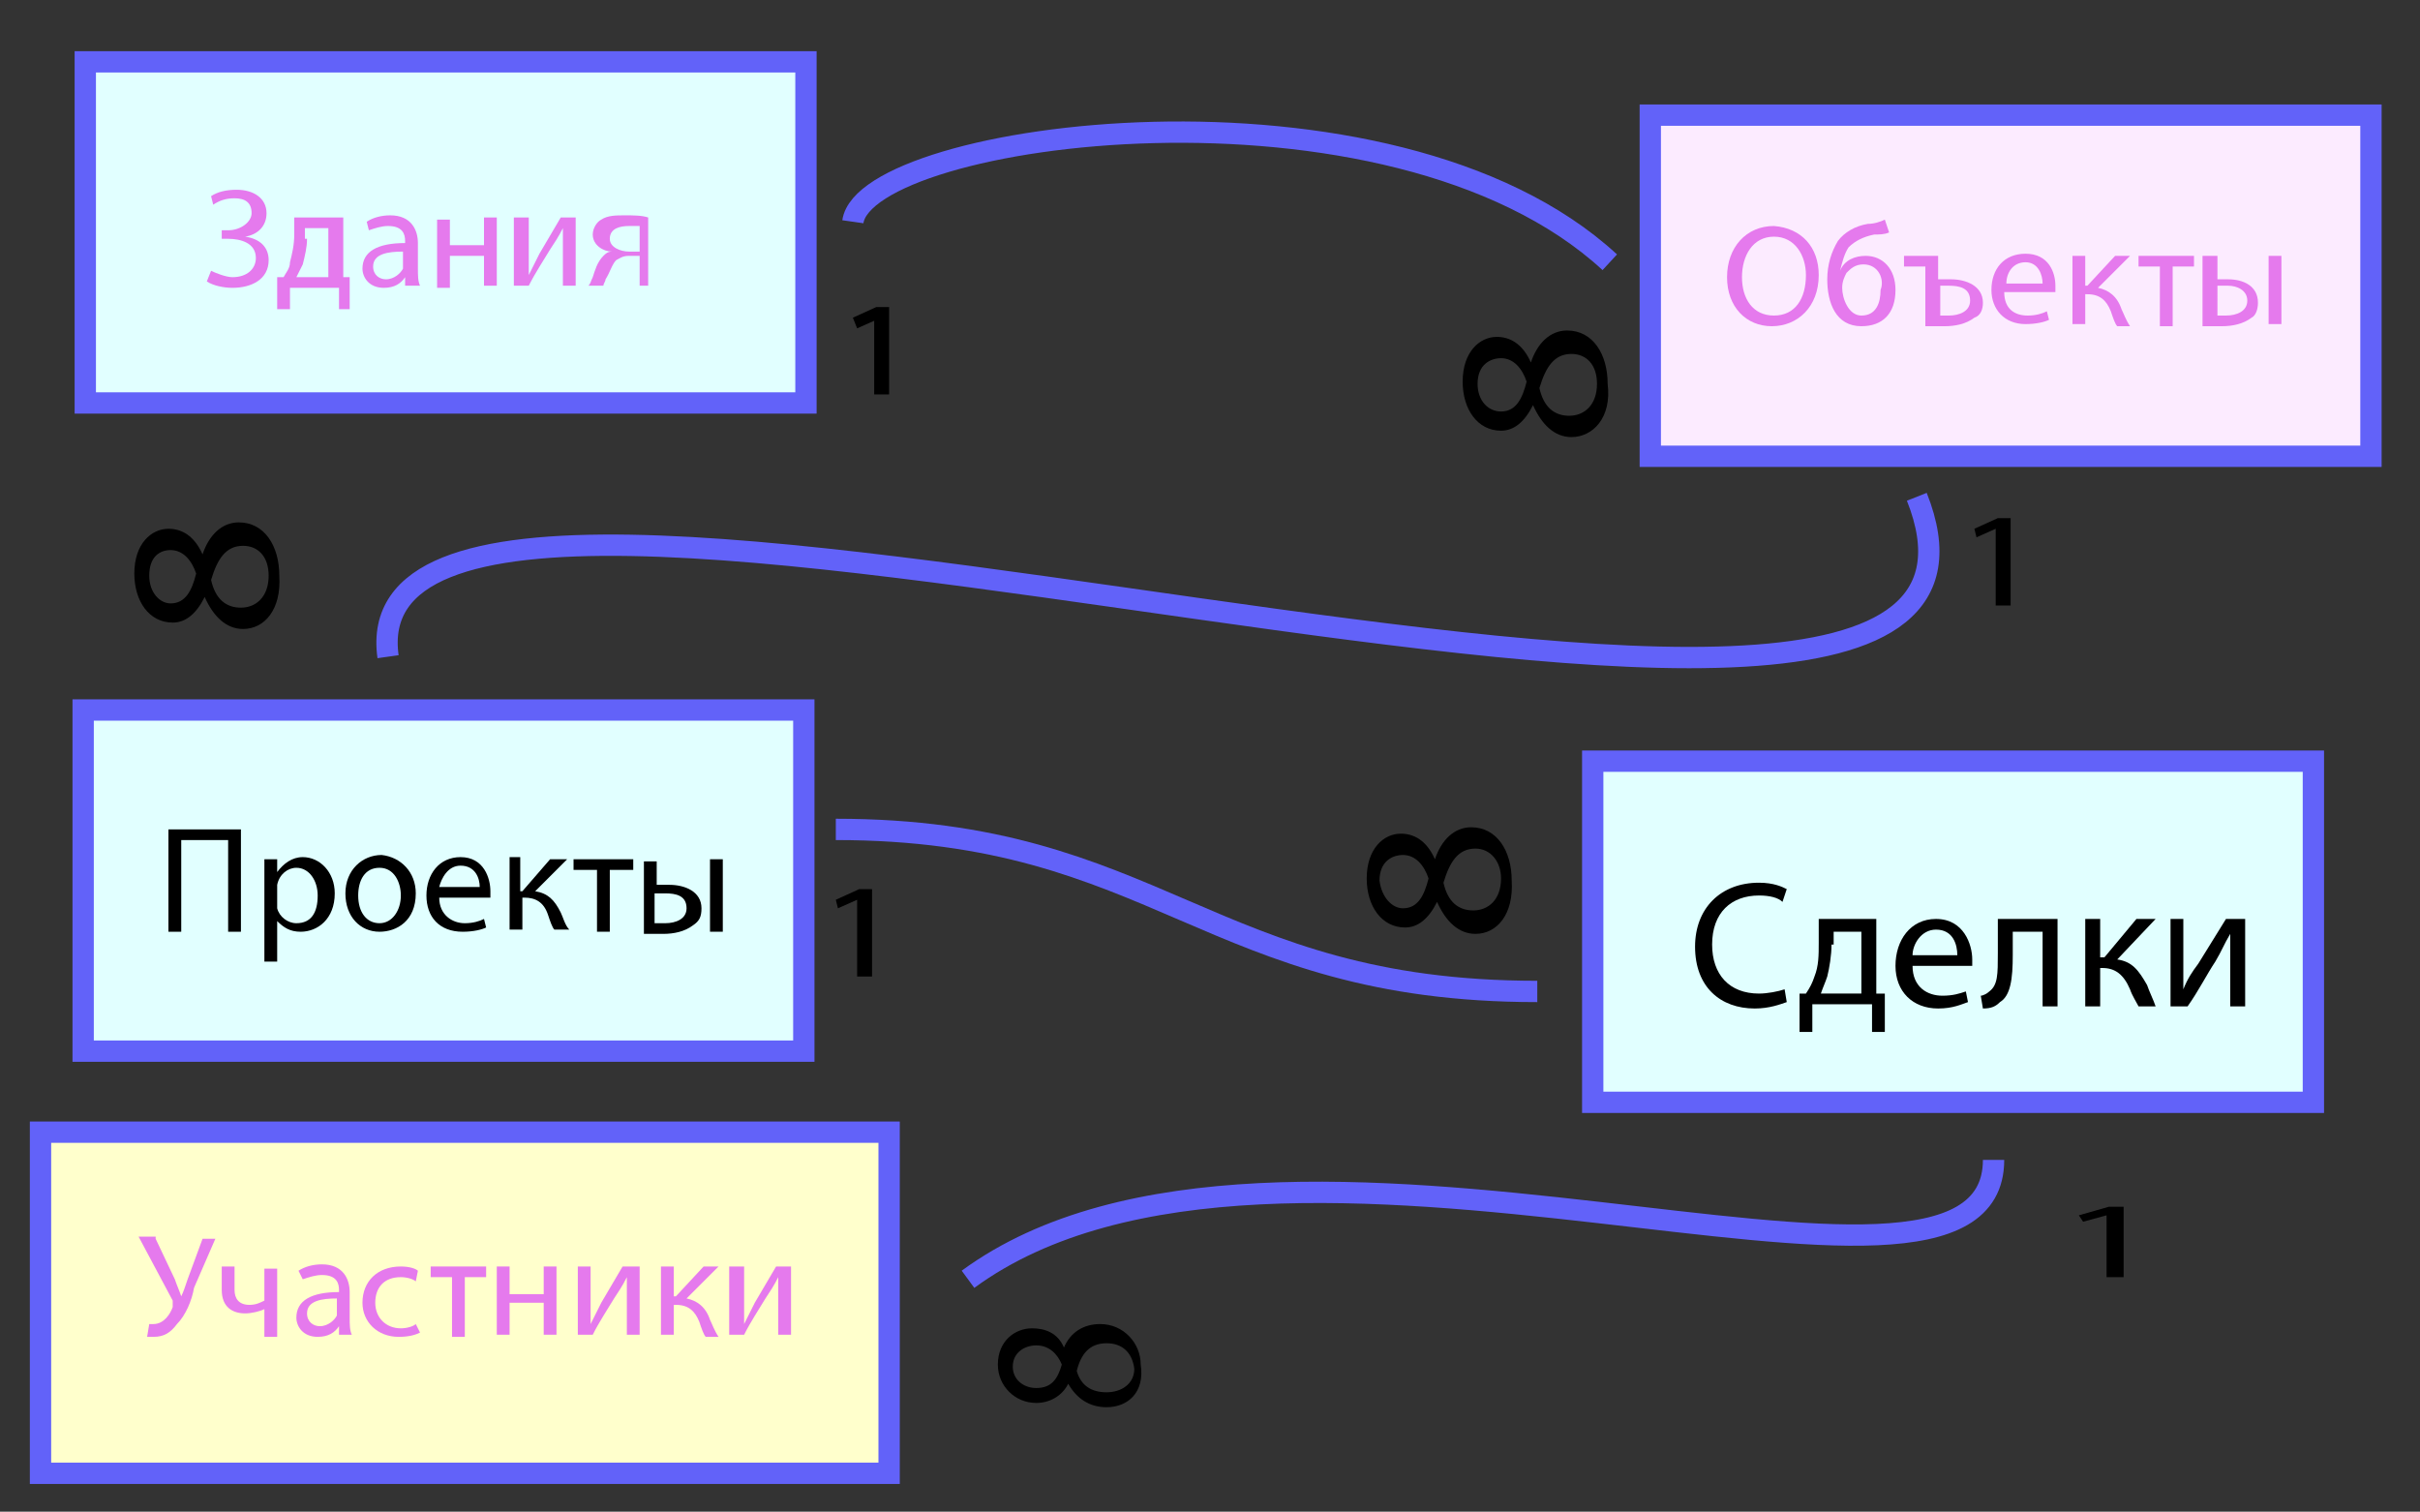
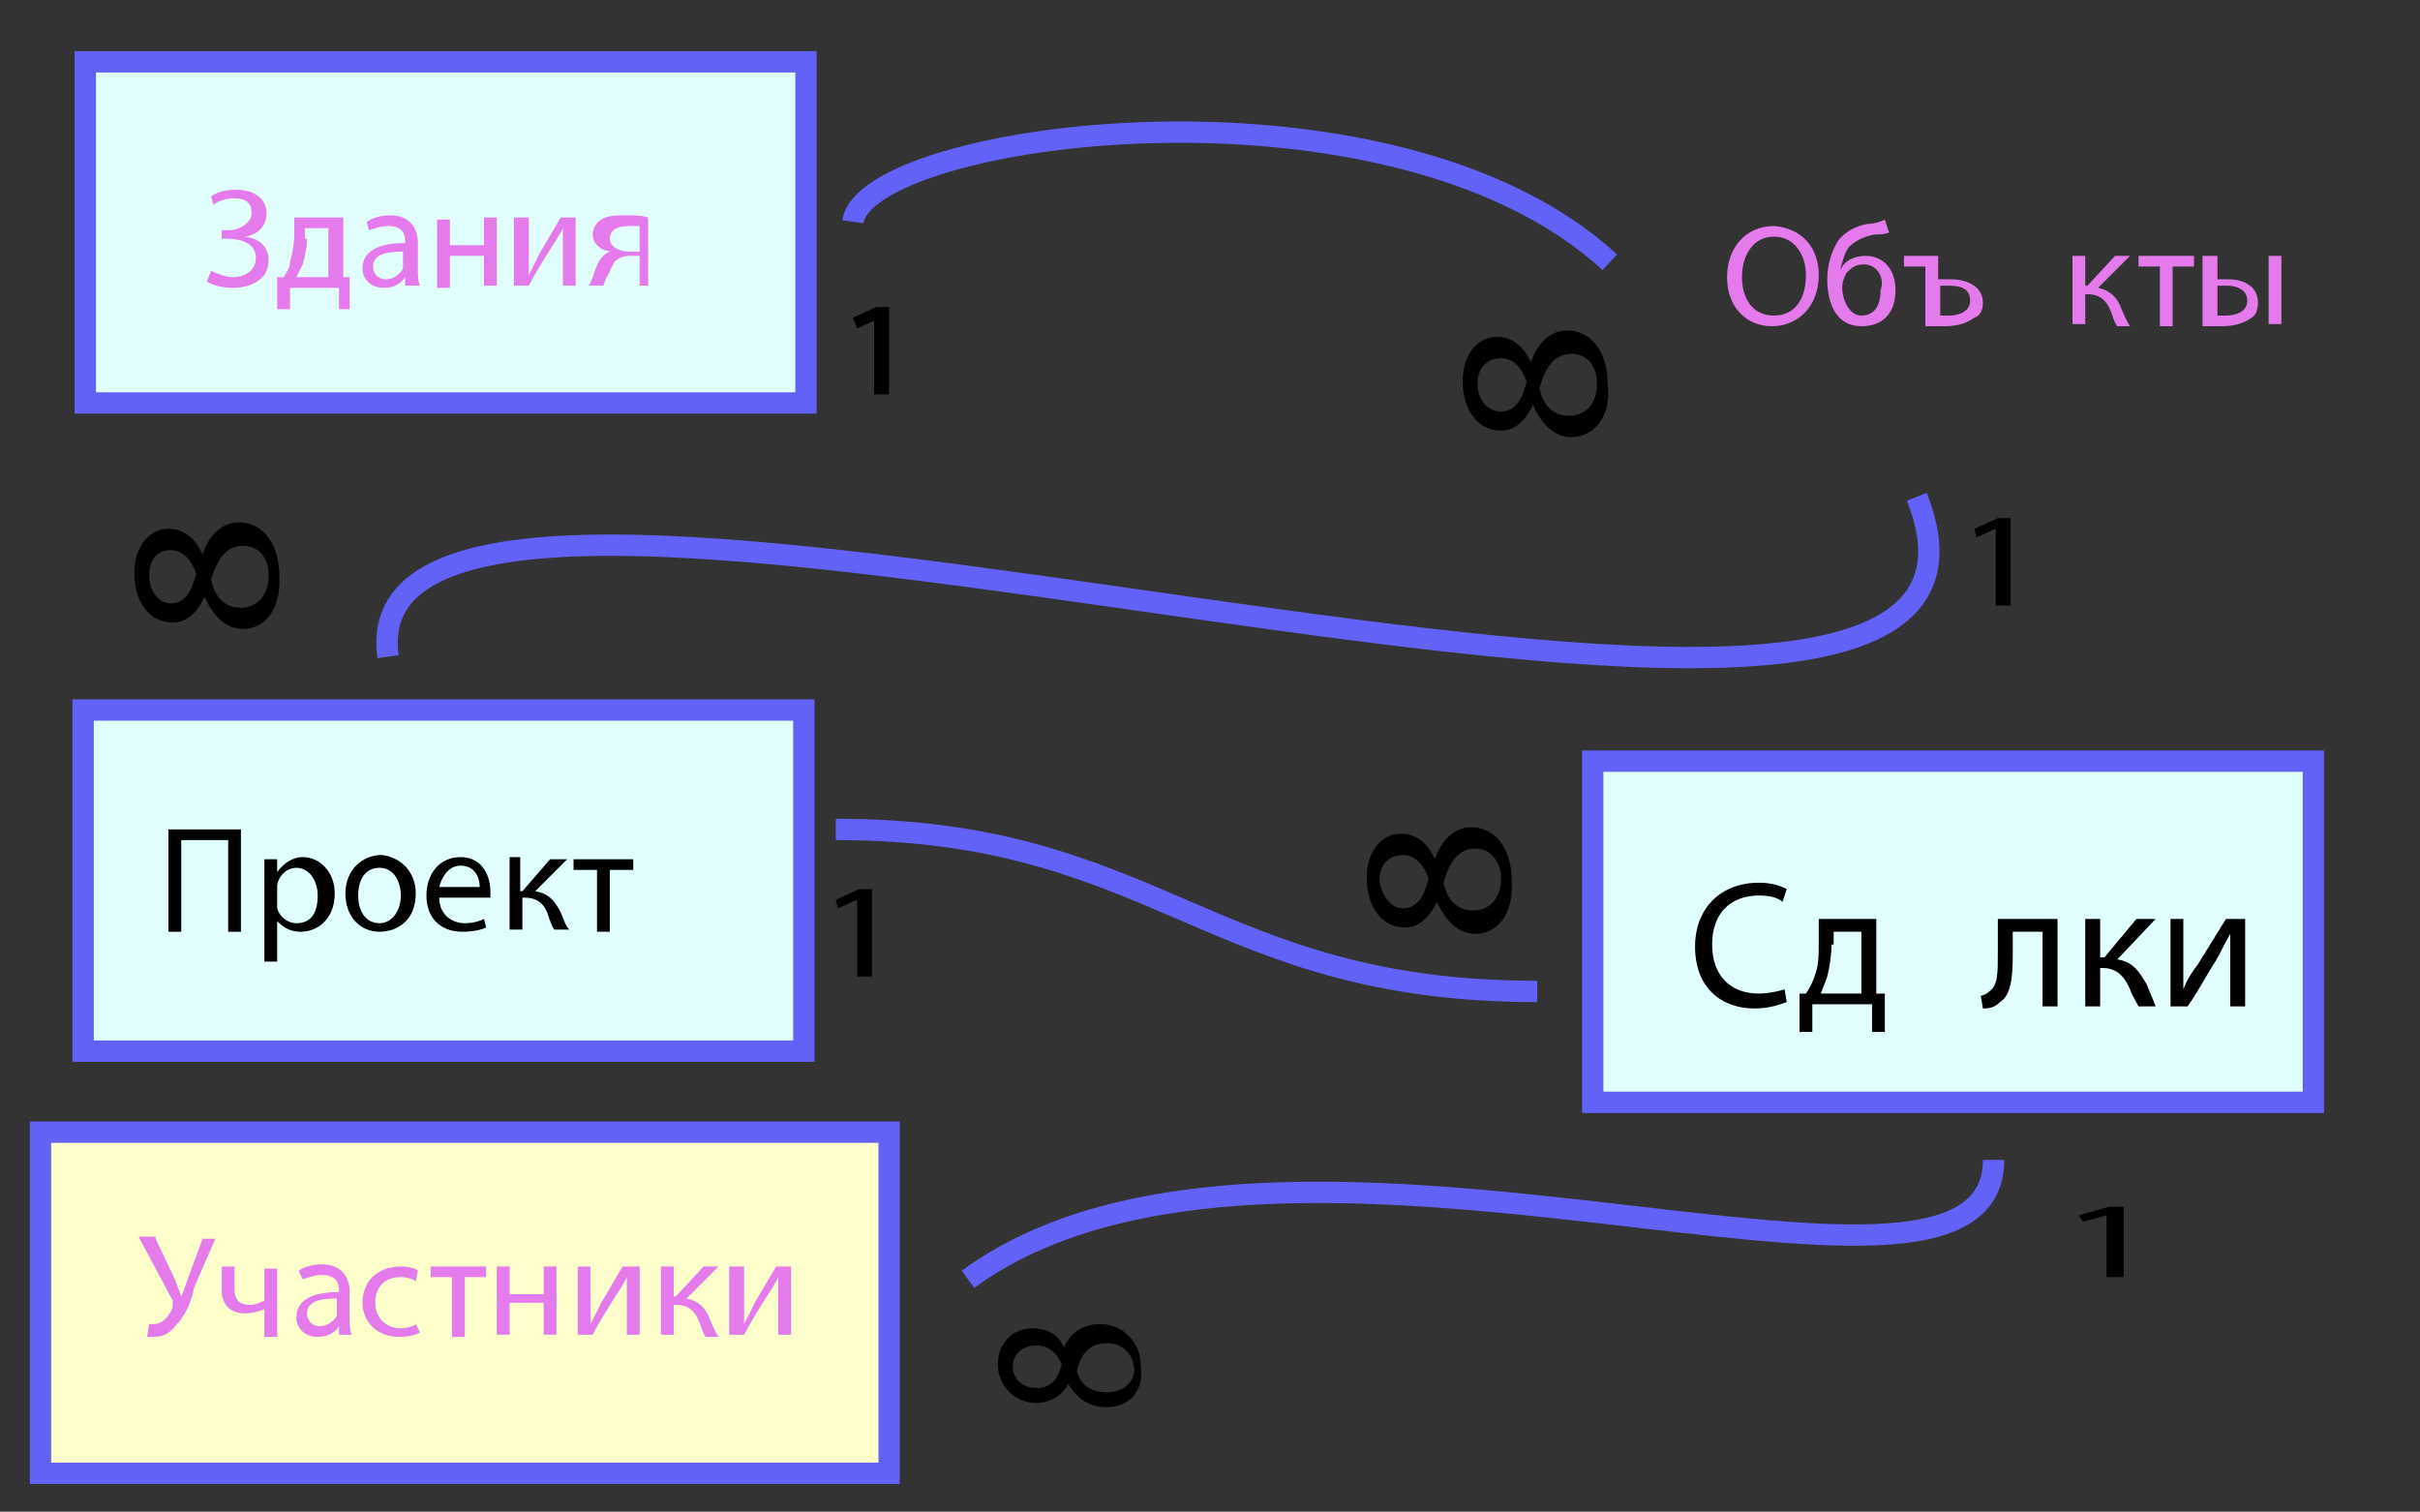
<svg xmlns="http://www.w3.org/2000/svg" version="1.1" id="Layer_1" x="0px" y="0px" viewBox="0 0 113.5 70.9" style="enable-background:new 0 0 113.5 70.9;" xml:space="preserve">
  <rect x="0" y="0" width="113.5" height="70.9" fill="#333333" stroke="none" />
  <style type="text/css">
	.st0{fill:#E1FFFF;stroke:#6262F9;stroke-miterlimit:10;}
	.st1{fill:#E57AED;}
	.st2{fill:#FCEBFF;stroke:#6262F9;stroke-miterlimit:10;}
	.st3{fill:#FFFFCC;stroke:#6262F9;stroke-miterlimit:10;}
	.st4{fill:none;stroke:#6262F9;stroke-miterlimit:10;}
</style>
  <rect x="4" y="2.9" class="st0" width="33.8" height="16" />
  <rect x="3.9" y="33.3" class="st0" width="33.8" height="16" />
  <rect x="74.7" y="35.7" class="st0" width="33.8" height="16" />
  <g>
    <path class="st1" d="M9.9,9.2c0.3-0.2,0.7-0.3,1.2-0.3c0.8,0,1.4,0.4,1.4,1.1c0,0.6-0.4,1-1,1.1v0c0.7,0.1,1.1,0.5,1.1,1.1   c0,0.9-0.8,1.3-1.7,1.3c-0.4,0-0.9-0.1-1.2-0.3l0.2-0.5c0.2,0.1,0.7,0.3,1,0.3c0.7,0,1.1-0.4,1.1-0.9c0-0.7-0.7-0.9-1.3-0.9h-0.3   v-0.4h0.3c0.6,0,1.1-0.4,1.1-0.8c0-0.5-0.3-0.7-0.8-0.7c-0.4,0-0.7,0.1-1,0.3L9.9,9.2z" />
    <path class="st1" d="M16.1,10.2V13l0.3,0l0,1.5h-0.5l0-1h-2.3l0,1H13l0-1.5l0.3,0c0.1-0.2,0.3-0.4,0.3-0.7c0.1-0.4,0.2-0.8,0.2-1.3   v-0.8H16.1z M14.4,11.2c0,0.4-0.1,0.8-0.2,1.2c-0.1,0.2-0.2,0.4-0.3,0.6h1.5v-2.3h-1.1V11.2z" />
    <path class="st1" d="M19,13.4l0-0.4h0c-0.2,0.3-0.5,0.5-1,0.5c-0.7,0-1-0.5-1-0.9c0-0.8,0.7-1.2,2-1.2v-0.1c0-0.3-0.1-0.7-0.8-0.7   c-0.3,0-0.6,0.1-0.9,0.2l-0.1-0.4c0.3-0.2,0.7-0.3,1.1-0.3c1,0,1.3,0.7,1.3,1.3v1.2c0,0.3,0,0.6,0.1,0.8H19z M18.9,11.8   c-0.7,0-1.4,0.1-1.4,0.7c0,0.4,0.3,0.6,0.6,0.6c0.4,0,0.7-0.3,0.8-0.5c0-0.1,0-0.1,0-0.2V11.8z" />
    <path class="st1" d="M21.1,10.2v1.3h1.6v-1.3h0.6v3.2h-0.6V12h-1.6v1.5h-0.6v-3.2H21.1z" />
    <path class="st1" d="M24.8,10.2v1.4c0,0.5,0,0.8,0,1.3l0,0c0.2-0.4,0.3-0.6,0.5-1l1-1.7h0.7v3.2h-0.6V12c0-0.5,0-0.8,0-1.3h0   c-0.2,0.4-0.4,0.7-0.6,1c-0.3,0.5-0.7,1.1-1,1.7h-0.7v-3.2H24.8z" />
    <path class="st1" d="M30.6,13.4H30v-1.4h-0.5c-0.3,0-0.4,0.1-0.6,0.2c-0.2,0.2-0.3,0.6-0.5,0.9c0,0.1-0.1,0.2-0.1,0.3h-0.7   c0.1-0.1,0.1-0.2,0.2-0.4c0.1-0.3,0.2-0.7,0.5-1c0.1-0.1,0.2-0.2,0.4-0.2v0c-0.4,0-0.9-0.3-0.9-0.8c0-0.3,0.2-0.6,0.4-0.7   c0.3-0.2,0.7-0.2,1.1-0.2c0.4,0,0.8,0,1.1,0.1V13.4z M30,10.6c-0.2,0-0.3,0-0.5,0c-0.4,0-0.9,0.1-0.9,0.6c0,0.4,0.5,0.6,0.9,0.6   c0.2,0,0.4,0,0.5,0V10.6z" />
  </g>
-   <rect x="77.4" y="5.4" class="st2" width="33.8" height="16" />
  <g>
    <path class="st1" d="M85.3,12.9c0,1.5-1,2.4-2.2,2.4c-1.2,0-2.1-0.9-2.1-2.3c0-1.4,0.9-2.4,2.2-2.4C84.5,10.7,85.3,11.6,85.3,12.9z    M81.7,13c0,1,0.5,1.8,1.5,1.8c1,0,1.5-0.8,1.5-1.9c0-0.9-0.5-1.8-1.5-1.8C82.2,11.1,81.7,12,81.7,13z" />
    <path class="st1" d="M88.6,10.9c-0.2,0.1-0.5,0.1-0.7,0.1c-0.5,0.1-0.9,0.3-1.2,0.6c-0.2,0.3-0.3,0.7-0.4,1.1h0   c0.2-0.5,0.7-0.7,1.2-0.7c0.8,0,1.4,0.6,1.4,1.6c0,1.1-0.6,1.7-1.6,1.7c-1.2,0-1.6-1.1-1.6-2.2c0-0.7,0.2-1.3,0.5-1.8   c0.3-0.4,0.8-0.7,1.4-0.8c0.3,0,0.6-0.1,0.8-0.2L88.6,10.9z M87.4,12.4c-0.4,0-0.6,0.2-0.8,0.4c-0.1,0.2-0.2,0.4-0.2,0.7   c0,0.5,0.3,1.3,0.9,1.3c0.7,0,0.9-0.6,0.9-1.2C88.4,13.1,88.1,12.4,87.4,12.4z" />
    <path class="st1" d="M90.9,12v1.1c0.2,0,0.4,0,0.6,0c0.7,0,1.5,0.3,1.5,1.1c0,0.3-0.1,0.6-0.4,0.7c-0.4,0.3-0.9,0.4-1.4,0.4   c-0.3,0-0.6,0-0.9,0v-2.8h-1V12H90.9z M90.9,14.8c0.1,0,0.3,0,0.5,0c0.5,0,1-0.2,1-0.7c0-0.6-0.5-0.7-1-0.7c-0.2,0-0.3,0-0.4,0   V14.8z" />
-     <path class="st1" d="M94,13.7c0,0.8,0.5,1.1,1.1,1.1c0.4,0,0.7-0.1,0.9-0.2l0.1,0.4c-0.2,0.1-0.6,0.2-1.1,0.2c-1,0-1.6-0.7-1.6-1.6   c0-1,0.6-1.7,1.6-1.7c1.1,0,1.4,0.9,1.4,1.5c0,0.1,0,0.2,0,0.3H94z M95.8,13.3c0-0.4-0.2-1-0.8-1c-0.6,0-0.9,0.5-0.9,1H95.8z" />
    <path class="st1" d="M97.8,12v1.4h0.1l1.3-1.4h0.7l-1.5,1.5c0.5,0.1,0.9,0.4,1.1,1c0.1,0.2,0.2,0.5,0.4,0.8h-0.6   c-0.1-0.1-0.2-0.4-0.3-0.7c-0.2-0.5-0.5-0.8-1.1-0.8h-0.1v1.4h-0.6V12H97.8z" />
    <path class="st1" d="M102.9,12v0.5h-1v2.8h-0.6v-2.8h-1V12H102.9z" />
    <path class="st1" d="M104,12v1.1c0.1,0,0.3,0,0.5,0c0.7,0,1.4,0.3,1.4,1.1c0,0.3-0.1,0.6-0.3,0.7c-0.4,0.3-0.9,0.4-1.4,0.4   c-0.3,0-0.7,0-0.9,0V12H104z M104,14.8c0.1,0,0.2,0,0.4,0c0.5,0,1-0.2,1-0.7c0-0.5-0.5-0.7-0.9-0.7c-0.2,0-0.3,0-0.5,0V14.8z    M107,12v3.2h-0.6V12H107z" />
  </g>
  <rect x="1.9" y="53.1" class="st3" width="39.8" height="16" />
  <g>
    <path class="st1" d="M7.3,58.1L8.2,60c0.1,0.3,0.2,0.5,0.3,0.8h0c0.1-0.2,0.2-0.5,0.3-0.8l0.7-1.9h0.6l-1,2.3   C9,61,8.7,61.7,8.3,62.1c-0.3,0.4-0.6,0.6-1.1,0.6c-0.2,0-0.3,0-0.3,0L7,62.1c0,0,0.1,0,0.2,0c0.5,0,0.8-0.5,0.9-0.8   c0-0.1,0-0.2,0-0.3l-1.6-3H7.3z" />
    <path class="st1" d="M11,59.4v1.1c0,0.4,0.2,0.7,0.7,0.7c0.3,0,0.5-0.1,0.7-0.2v-1.5H13v3.2h-0.6v-1.3h0c-0.2,0.1-0.6,0.2-0.9,0.2   c-0.6,0-1.1-0.3-1.1-1.1v-1.1H11z" />
    <path class="st1" d="M15.9,62.6l0-0.4h0c-0.2,0.3-0.5,0.5-1,0.5c-0.7,0-1-0.5-1-0.9c0-0.8,0.7-1.2,2-1.2v-0.1   c0-0.3-0.1-0.7-0.8-0.7c-0.3,0-0.6,0.1-0.9,0.2L14,59.6c0.3-0.2,0.7-0.3,1.1-0.3c1,0,1.3,0.7,1.3,1.3v1.2c0,0.3,0,0.6,0.1,0.8H15.9   z M15.8,60.9c-0.7,0-1.4,0.1-1.4,0.7c0,0.4,0.3,0.6,0.6,0.6c0.4,0,0.7-0.3,0.8-0.5c0-0.1,0-0.1,0-0.2V60.9z" />
    <path class="st1" d="M19.7,62.5c-0.2,0.1-0.5,0.2-1,0.2c-1,0-1.7-0.7-1.7-1.6c0-1,0.7-1.7,1.8-1.7c0.4,0,0.7,0.1,0.8,0.2l-0.1,0.5   c-0.1-0.1-0.4-0.2-0.7-0.2c-0.8,0-1.2,0.5-1.2,1.2c0,0.7,0.5,1.2,1.2,1.2c0.3,0,0.6-0.1,0.7-0.2L19.7,62.5z" />
    <path class="st1" d="M22.8,59.4v0.5h-1v2.8h-0.6v-2.8h-1v-0.5H22.8z" />
    <path class="st1" d="M23.9,59.4v1.3h1.6v-1.3h0.6v3.2h-0.6v-1.5h-1.6v1.5h-0.6v-3.2H23.9z" />
    <path class="st1" d="M27.7,59.4v1.4c0,0.5,0,0.8,0,1.3l0,0c0.2-0.4,0.3-0.6,0.5-1l1-1.7H30v3.2h-0.6v-1.4c0-0.5,0-0.8,0-1.3h0   c-0.2,0.4-0.4,0.7-0.6,1c-0.3,0.5-0.7,1.1-1,1.7h-0.7v-3.2H27.7z" />
    <path class="st1" d="M31.6,59.4v1.4h0.1l1.3-1.4h0.7l-1.5,1.5c0.5,0.1,0.9,0.4,1.1,1c0.1,0.2,0.2,0.5,0.4,0.8h-0.6   c-0.1-0.1-0.2-0.4-0.3-0.7c-0.2-0.5-0.5-0.8-1.1-0.8h-0.1v1.4H31v-3.2H31.6z" />
    <path class="st1" d="M34.9,59.4v1.4c0,0.5,0,0.8,0,1.3l0,0c0.2-0.4,0.3-0.6,0.5-1l1-1.7h0.7v3.2h-0.6v-1.4c0-0.5,0-0.8,0-1.3h0   c-0.2,0.4-0.4,0.7-0.6,1c-0.3,0.5-0.7,1.1-1,1.7h-0.7v-3.2H34.9z" />
  </g>
  <path class="st4" d="M40,10.4c0.6-4.2,25.2-7.6,35.5,1.9" />
  <path class="st4" d="M45.4,60c14.6-10.7,48.1,4.2,48.1-5.6" />
  <g>
    <path d="M41.1,15L41.1,15l-0.9,0.4L40,14.9l1.1-0.5h0.6v4.1h-0.7V15z" />
  </g>
  <g>
    <path d="M40.2,42.2L40.2,42.2l-0.9,0.4l-0.1-0.4l1.1-0.5h0.6v4.1h-0.7V42.2z" />
  </g>
  <g>
    <path d="M93.6,24.8L93.6,24.8l-0.9,0.4l-0.1-0.4l1.1-0.5h0.6v4.1h-0.7V24.8z" />
  </g>
  <g>
    <path d="M73.7,20.5c-0.8,0-1.4-0.6-1.8-1.5l0,0c-0.4,0.8-0.9,1.2-1.5,1.2c-1.1,0-1.8-1-1.8-2.3c0-1.4,0.8-2.1,1.6-2.1   c0.6,0,1.2,0.3,1.6,1.2h0c0.3-0.9,0.9-1.5,1.7-1.5c1.2,0,1.9,1.1,1.9,2.5C75.6,19.6,74.7,20.5,73.7,20.5z M73.7,16.6   c-0.8,0-1.2,0.6-1.5,1.6c0.2,0.9,0.7,1.3,1.4,1.3c0.7,0,1.3-0.5,1.3-1.5C74.9,17.1,74.4,16.6,73.7,16.6z M70.4,19.3   c0.7,0,1-0.6,1.2-1.4c-0.2-0.6-0.6-1.1-1.2-1.1c-0.5,0-1.1,0.3-1.1,1.2C69.3,18.8,69.8,19.3,70.4,19.3z" />
  </g>
  <g>
    <path d="M69.2,43.8c-0.8,0-1.4-0.6-1.8-1.5l0,0c-0.4,0.8-0.9,1.2-1.5,1.2c-1.1,0-1.8-1-1.8-2.3c0-1.4,0.8-2.1,1.6-2.1   c0.6,0,1.2,0.3,1.6,1.2h0c0.3-0.9,0.9-1.5,1.7-1.5c1.2,0,1.9,1.1,1.9,2.5C71,42.9,70.2,43.8,69.2,43.8z M69.2,39.8   c-0.8,0-1.2,0.6-1.5,1.6c0.2,0.9,0.7,1.3,1.4,1.3c0.7,0,1.3-0.5,1.3-1.5C70.4,40.4,69.9,39.8,69.2,39.8z M65.8,42.6   c0.7,0,1-0.6,1.2-1.4c-0.2-0.6-0.6-1.1-1.2-1.1c-0.5,0-1.1,0.3-1.1,1.2C64.8,42.1,65.3,42.6,65.8,42.6z" />
  </g>
  <g>
    <path d="M11.4,29.5c-0.8,0-1.4-0.6-1.8-1.5l0,0c-0.4,0.8-0.9,1.2-1.5,1.2c-1.1,0-1.8-1-1.8-2.3c0-1.4,0.8-2.1,1.6-2.1   c0.6,0,1.2,0.3,1.6,1.2h0c0.3-0.9,0.9-1.5,1.7-1.5c1.2,0,1.9,1.1,1.9,2.5C13.2,28.6,12.4,29.5,11.4,29.5z M11.4,25.6   c-0.8,0-1.2,0.6-1.5,1.6c0.2,0.9,0.7,1.3,1.4,1.3c0.7,0,1.3-0.5,1.3-1.5C12.6,26.1,12.1,25.6,11.4,25.6z M8,28.3   c0.7,0,1-0.6,1.2-1.4c-0.2-0.6-0.6-1.1-1.2-1.1C7.5,25.8,7,26.1,7,27C7,27.8,7.5,28.3,8,28.3z" />
  </g>
  <g>
    <path d="M51.9,66c-0.8,0-1.4-0.4-1.8-1.1l0,0c-0.3,0.6-0.9,0.9-1.5,0.9c-1,0-1.8-0.8-1.8-1.8c0-1.1,0.8-1.7,1.6-1.7   c0.6,0,1.2,0.2,1.5,0.9h0c0.3-0.7,0.9-1.1,1.7-1.1c1.1,0,1.9,0.9,1.9,1.9C53.7,65.3,52.9,66,51.9,66z M51.9,63   c-0.8,0-1.2,0.5-1.4,1.3c0.2,0.7,0.7,1,1.4,1c0.7,0,1.3-0.4,1.3-1.1C53.1,63.4,52.6,63,51.9,63z M48.6,65.1c0.7,0,1-0.4,1.2-1.1   c-0.2-0.5-0.6-0.9-1.2-0.9c-0.5,0-1.1,0.3-1.1,1C47.5,64.7,48,65.1,48.6,65.1z" />
  </g>
  <g>
    <path d="M98.8,57L98.8,57l-1.1,0.3l-0.2-0.3l1.4-0.4h0.7v3.3h-0.8V57z" />
  </g>
  <g>
    <path d="M11.3,38.9v4.8h-0.6v-4.3H8.5v4.3H7.9v-4.8H11.3z" />
    <path d="M12.4,41.4c0-0.4,0-0.8,0-1.1h0.6l0,0.6h0c0.3-0.4,0.7-0.7,1.2-0.7c0.8,0,1.5,0.7,1.5,1.7c0,1.2-0.8,1.8-1.6,1.8   c-0.5,0-0.8-0.2-1.1-0.5h0v1.9h-0.6V41.4z M13,42.3c0,0.1,0,0.2,0,0.3c0.1,0.4,0.5,0.7,0.9,0.7c0.7,0,1-0.5,1-1.3   c0-0.7-0.4-1.3-1-1.3c-0.4,0-0.8,0.3-0.9,0.8c0,0.1,0,0.2,0,0.3V42.3z" />
    <path d="M19.5,41.9c0,1.3-0.9,1.8-1.7,1.8c-0.9,0-1.6-0.7-1.6-1.8c0-1.1,0.8-1.8,1.7-1.8C18.8,40.2,19.5,40.9,19.5,41.9z M16.8,42   c0,0.8,0.4,1.3,1,1.3c0.6,0,1-0.6,1-1.3c0-0.6-0.3-1.3-1-1.3C17.1,40.7,16.8,41.3,16.8,42z" />
    <path d="M20.6,42.1c0,0.8,0.6,1.2,1.2,1.2c0.4,0,0.7-0.1,0.9-0.2l0.1,0.4c-0.2,0.1-0.6,0.2-1.1,0.2c-1.1,0-1.7-0.7-1.7-1.7   c0-1,0.6-1.8,1.6-1.8c1.1,0,1.4,1,1.4,1.6c0,0.1,0,0.2,0,0.3H20.6z M22.5,41.6c0-0.4-0.2-1-0.9-1c-0.6,0-0.9,0.6-1,1H22.5z" />
    <path d="M24.4,40.3v1.5h0.1l1.3-1.5h0.8l-1.5,1.5c0.6,0.1,0.9,0.4,1.2,1c0.1,0.2,0.2,0.6,0.4,0.8H26c-0.1-0.1-0.2-0.4-0.3-0.7   c-0.2-0.6-0.6-0.8-1.1-0.8h-0.1v1.5h-0.6v-3.4H24.4z" />
    <path d="M29.7,40.3v0.5h-1.1v2.9H28v-2.9h-1.1v-0.5H29.7z" />
-     <path d="M30.8,40.3v1.2c0.1,0,0.3,0,0.6,0c0.7,0,1.5,0.3,1.5,1.1c0,0.4-0.1,0.6-0.4,0.8c-0.4,0.3-0.9,0.4-1.4,0.4   c-0.3,0-0.7,0-0.9,0v-3.4H30.8z M30.8,43.3c0.1,0,0.3,0,0.4,0c0.5,0,1-0.2,1-0.7c0-0.6-0.5-0.7-1-0.7c-0.2,0-0.3,0-0.5,0V43.3z    M33.9,40.3v3.4h-0.6v-3.4H33.9z" />
  </g>
  <path class="st4" d="M18.2,30.8C15.9,14.4,98,43.7,89.9,23.3" />
  <path class="st4" d="M39.2,38.9c15.1,0,17.5,7.6,32.9,7.6" />
  <g>
    <path d="M83.8,47c-0.3,0.1-0.8,0.3-1.5,0.3c-1.6,0-2.8-1-2.8-2.9c0-1.8,1.2-3,3-3c0.7,0,1.1,0.2,1.3,0.3l-0.2,0.6   C83.4,42.1,83,42,82.5,42c-1.3,0-2.2,0.8-2.2,2.3c0,1.4,0.8,2.3,2.2,2.3c0.4,0,0.9-0.1,1.2-0.2L83.8,47z" />
    <path d="M88,43.1v3.5l0.4,0l0,1.8h-0.6l0-1.3h-2.8l0,1.3h-0.6l0-1.8l0.3,0c0.2-0.3,0.3-0.5,0.4-0.8c0.2-0.5,0.2-1,0.2-1.6v-1.1H88z    M85.9,44.3c0,0.5-0.1,1.1-0.2,1.5c-0.1,0.3-0.2,0.5-0.3,0.8h1.9v-2.9h-1.3V44.3z" />
-     <path d="M89.7,45.3c0,1,0.7,1.4,1.4,1.4c0.5,0,0.8-0.1,1.1-0.2l0.1,0.5c-0.3,0.1-0.7,0.3-1.4,0.3c-1.2,0-2-0.8-2-2   c0-1.2,0.7-2.2,1.9-2.2c1.3,0,1.7,1.2,1.7,1.9c0,0.2,0,0.3,0,0.3H89.7z M91.8,44.8c0-0.5-0.2-1.2-1-1.2c-0.7,0-1.1,0.7-1.1,1.2   H91.8z" />
    <path d="M96.5,43.1v4.1h-0.7v-3.5h-1.4v1.1c0,1.1-0.1,1.9-0.6,2.2c-0.2,0.2-0.4,0.3-0.8,0.3l-0.1-0.6c0.1,0,0.3-0.1,0.4-0.2   c0.4-0.3,0.4-0.8,0.4-1.8v-1.6H96.5z" />
    <path d="M98.5,43.1v1.8h0.2l1.5-1.8h0.9L99.3,45c0.7,0.1,1,0.5,1.4,1.2c0.1,0.3,0.3,0.7,0.4,1h-0.8c-0.1-0.2-0.3-0.5-0.4-0.8   c-0.3-0.7-0.7-1-1.3-1h-0.1v1.8h-0.7v-4.1H98.5z" />
    <path d="M102.4,43.1v1.7c0,0.6,0,1,0,1.6l0,0c0.2-0.5,0.4-0.8,0.7-1.2l1.3-2.1h0.9v4.1h-0.7v-1.7c0-0.7,0-1,0-1.7h0   c-0.3,0.5-0.4,0.8-0.7,1.3c-0.4,0.6-0.8,1.4-1.3,2.1h-0.8v-4.1H102.4z" />
  </g>
</svg>